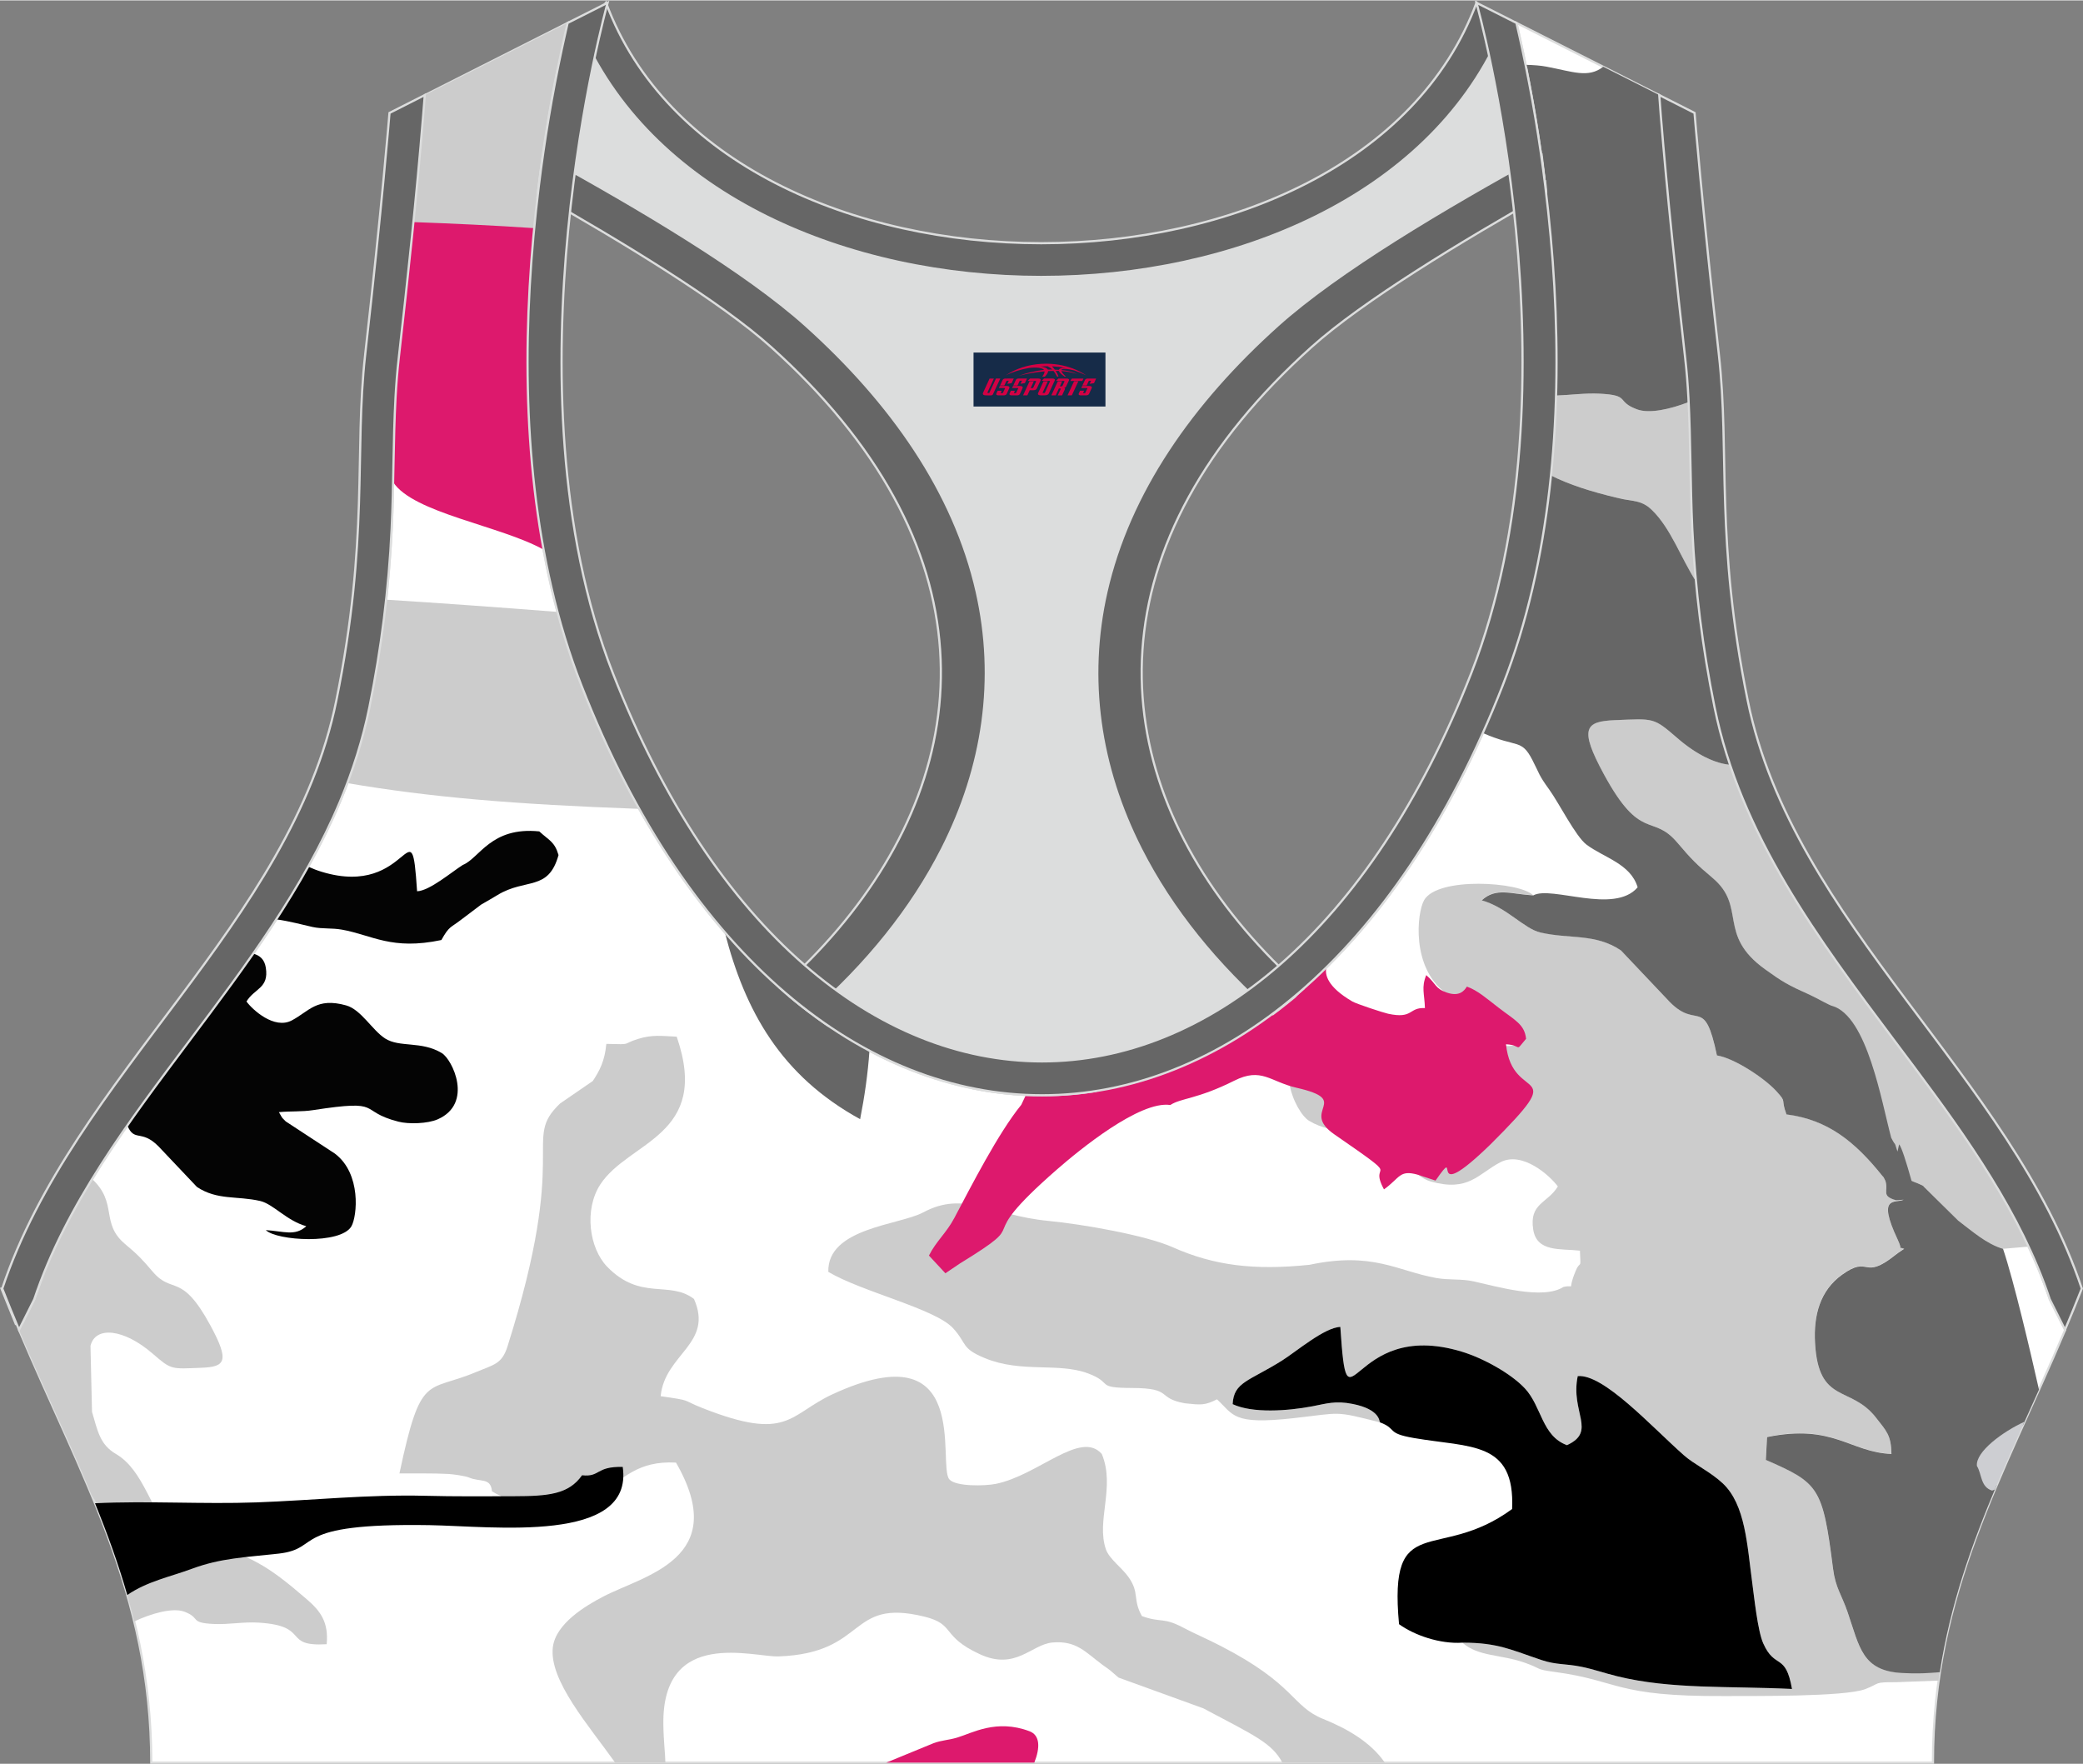
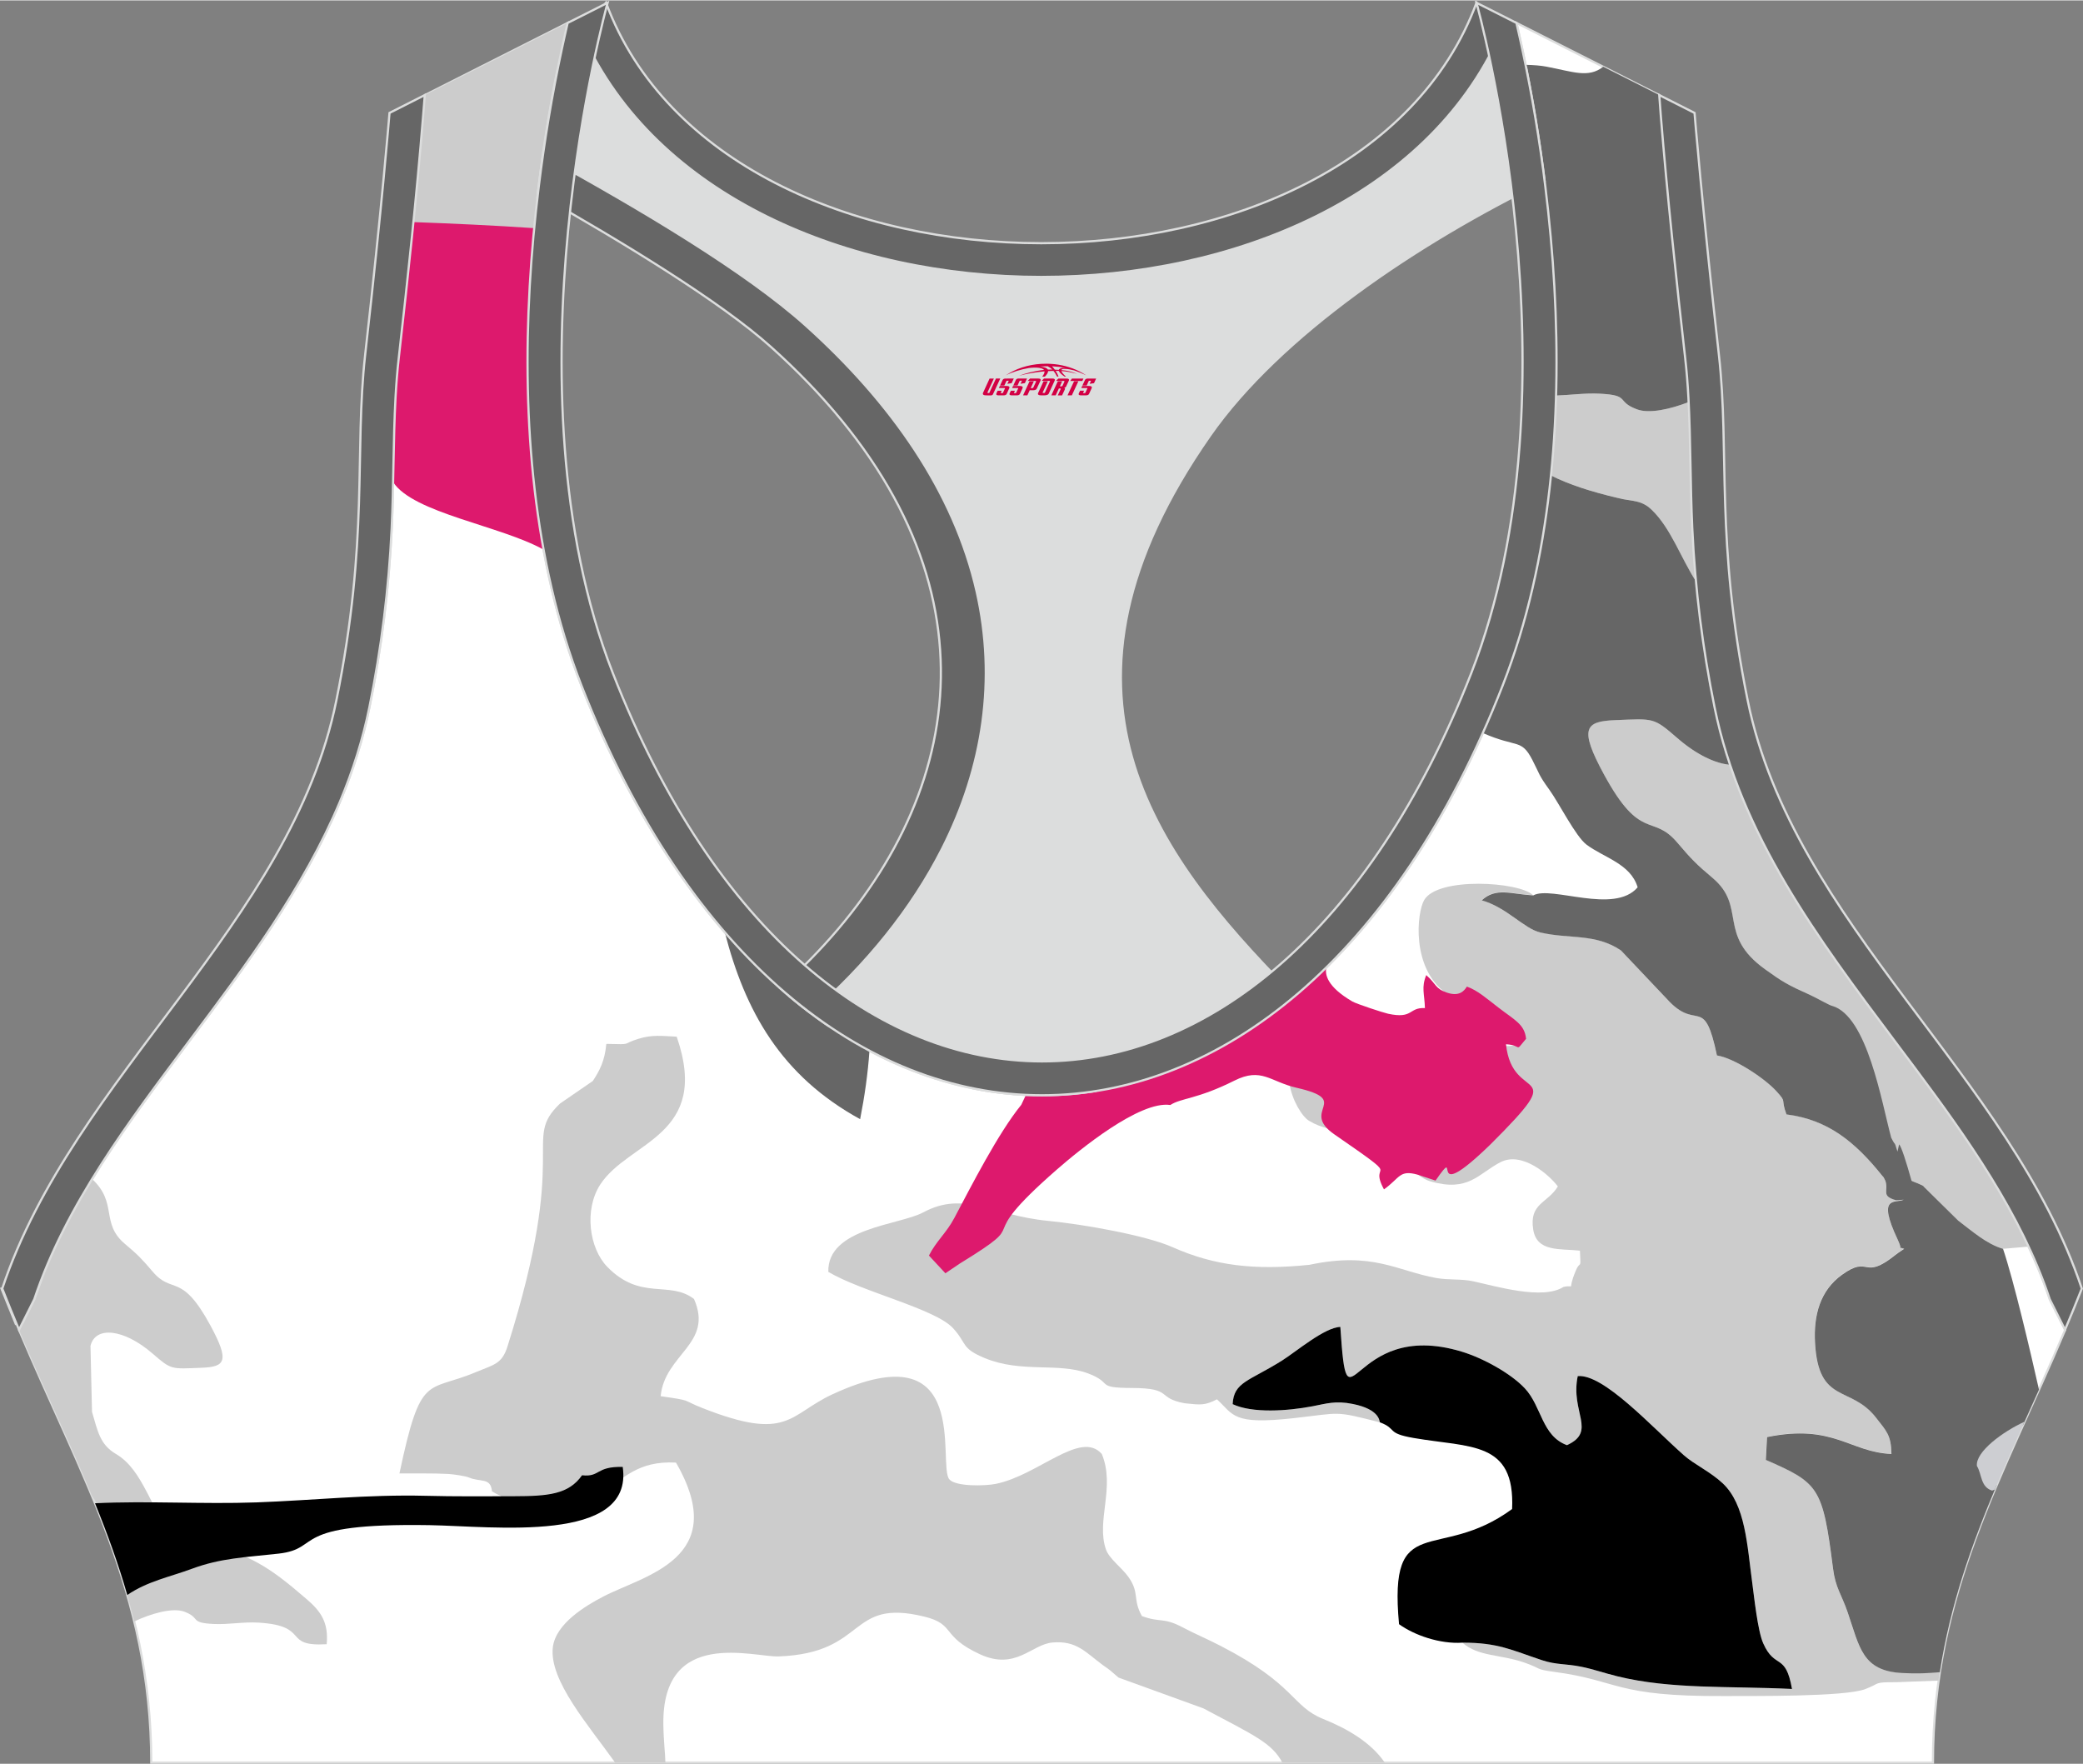
<svg xmlns="http://www.w3.org/2000/svg" version="1.1" id="图层_1" x="0px" y="0px" width="378.8px" height="320.8px" viewBox="0 0 378.95 320.78" enable-background="new 0 0 378.95 320.78" xml:space="preserve">
  <rect x="0" y="0" width="378.95" height="320.78" fill="#808080" stroke="none" />
  <g>
    <path fill-rule="evenodd" clip-rule="evenodd" fill="#FFFFFF" stroke="#DCDDDD" stroke-width="0.4" stroke-miterlimit="22.926" d="   M275.89,4.1l25.98,13.13l0.3,3.74c1.19,14.71,2.78,29.47,4.44,44.13c0.27,2.35,0.45,4.72,0.58,7.08   c0.43,7.96,0.33,15.95,0.71,23.93c0.52,11,1.86,21.69,4.05,32.49c4.72,23.22,18.82,42.1,32.73,60.65   c9.62,12.83,19.79,26.21,26.01,41.09c0.82,1.96,1.57,3.94,2.24,5.95l2.78,5.55c-11.28,26.72-24.06,47.88-24.06,78.74H189.84h-0.52   H27.52c0-30.86-12.78-52.02-24.06-78.74l2.78-5.55c5.76-17.31,17.41-32.6,28.24-47.04c10.28-13.7,20.75-27.66,27.41-43.56   c2.31-5.52,4.13-11.22,5.32-17.09c2.19-10.79,3.53-21.49,4.05-32.49c0.38-7.97,0.28-15.97,0.71-23.93   c0.13-2.37,0.31-4.73,0.58-7.08c1.66-14.66,3.25-29.42,4.44-44.13l0.3-3.74L103.27,4.1c-0.37,1.57-0.71,3.15-1.05,4.71   c-1.78,8.29-3.18,16.69-4.21,25.1c-2.93,23.86-3.13,49.43,2.32,72.94c1.4,6.05,3.2,12.02,5.46,17.81   c38.8,99.35,128.77,99.35,167.57,0c2.26-5.79,4.06-11.76,5.46-17.81c5.45-23.5,5.26-49.08,2.32-72.94   c-1.03-8.41-2.43-16.81-4.21-25.1C276.6,7.25,276.25,5.67,275.89,4.1z" />
    <g>
      <path fill-rule="evenodd" clip-rule="evenodd" fill="#CCCCCC" d="M215.54,255.2c2.95,0.31,3.65,0.41,5.86-0.72    c3.07,2.85,2.81,4.67,13.93,3.43c8.84-0.98,7.24-1.39,15.69,0.75c-0.1-0.17,0.04-2.36-4.94-3.34c-3.14-0.62-4.8-0.05-7.33,0.43    c-4.53,0.86-10.88,1.3-14.5-0.39c0.21-4.06,2.93-4.13,9-7.94c2.58-1.62,7.72-6.01,10.59-6.11c1.41,20.99,1.5-1.73,22.06,4.49    c3.97,1.2,8.98,4,11.5,6.68c3.1,3.3,3.09,8.66,7.67,10.34c5.49-2.51,0.59-5.99,1.96-12.56c4.68-0.44,13.33,9.09,19.29,14.38    c1.92,1.7,4.78,2.98,7.05,5.09c4.2,3.9,4.47,11.39,5.41,18.15c0.35,2.51,1,8.72,1.99,10.98c2.14,4.85,4.07,1.61,5.24,8.31    c-11.56-0.56-22.01,0.1-31.8-2.31c-2.45-0.6-4.36-1.3-6.57-1.74c-2.82-0.57-4.47-0.3-7.1-1.18c-5.49-1.82-7.99-3.22-14.49-3.19    c2.9,2.57,6.92,2.09,11.33,3.64c3.24,1.14,1.79,1.19,5.44,1.68c11.91,1.6,10.82,4.49,30.8,4.39c5.13-0.03,21.99,0.17,25.74-1.27    c2.82-1.08,1.36-1.27,5.68-1.25l7.61-0.29c0.07-0.52,0.15-1.04,0.23-1.56c-2.03,0.2-4.24,0.29-6.88,0.15    c-7.28-0.39-7.73-4.73-9.9-11.09c-1.1-3.21-2.19-4.39-2.65-7.94c-1.88-14.8-2.56-15.53-12.22-19.74l0.22-4.15    c12.07-2.47,15.04,2.75,22.63,3.07c-0.06-3.46-0.89-4.14-2.83-6.63c-4.62-5.92-10.45-2.34-11.07-13.59    c-0.28-5.03,0.94-9.51,4.91-12.38c5.16-3.73,3.65,1.24,9.74-3.62c0.13-0.1,0.38-0.29,0.49-0.37l1.08-0.73    c-1.36-0.55-0.08,0.65-1.18-1.67c-3.85-8.19-0.41-6.57,1.08-7.26l-1.41,0.09c-2.77-0.79-1.31-1.66-1.91-3.52l-0.32-0.64    c-0.05-0.07-0.21-0.23-0.27-0.31c-4.93-6.17-9.88-10.2-17.41-11.14c-1.13-3.03,0.18-2.03-1.85-4.24c-2.2-2.39-7.64-5.99-10.8-6.49    c-2.3-10.95-3.52-4.58-8.57-9.71l-8.9-9.4c-4.71-3.14-9.28-2.01-14.64-3.25c-3.03-0.7-6.1-4.56-10.68-5.85    c2.61-2.4,5.26-1.14,9.38-0.9c-2.49-2.47-17.4-3.39-19.84,0.9c-1.32,2.32-2.34,12.18,3.86,16.84l11.36,7.44    c1.21,1.23,0.63,0.54,1.59,2.15c-2.82,0.26-5.24,0.06-7.94,0.47c-16.73,2.57-10.06-0.18-19.75-2.67    c-2.35-0.61-6.79-0.48-9.13,0.55c-8.31,3.66-3.4,13.86-0.93,15.35c4.75,2.87,9.76,1.21,13.15,3.39c2.94,1.89,5.56,6.7,9.02,7.66    c6.87,1.92,8.56-1.36,12.61-3.49s9.09,2.47,10.49,4.39c-1.88,3.09-5.24,3.03-4.48,7.84c0.66,4.16,4.94,3.43,8.5,3.84    c0.17,3.81,0.12,1.54-0.77,3.67c-1.69,4.03,0.18,2.4-2.23,2.93c-3.76,2.41-12.25-0.12-16.37-1.02c-2.21-0.49-4.43-0.19-6.79-0.61    c-7.07-1.27-11.49-4.84-23.04-2.4c-10,1.04-17.32,0.17-24.9-3.2c-4.84-2.16-16.31-4.18-22.65-4.79    c-10.28-0.99-15.2-5.58-22.73-1.54c-4.31,2.32-17.47,2.8-17.26,10.82c6.14,3.64,19.43,6.7,22.68,10.23    c2.62,2.85,1.4,3.65,5.82,5.47c6.68,2.74,13.31,0.73,18.76,2.77c4.72,1.77,1.13,2.63,8.05,2.65    C213.53,252.45,210.29,254.25,215.54,255.2z" />
      <path fill-rule="evenodd" clip-rule="evenodd" fill="#CCCCCC" d="M89.5,271.21c2.7,1.7,0.82-0.43,2.36,2.96    c5.21-0.8,13.22-0.44,17.29-2.7c4.43-2.47,6.71-5.85,13.83-5.48c10.09,17.5-5.83,20.51-13.23,24.37    c-3.25,1.69-8.63,4.92-9.17,9.19c-0.77,6.03,6.62,14.37,11.33,21.02h9.14c-0.02-1.61-0.33-3.88-0.37-6.95    c-0.24-17.65,16.44-12.2,20.96-12.37c16.28-0.59,12.51-10.65,26.48-7.25c5.79,1.41,2.97,3.53,10.12,6.84    c6.53,3.03,9.39-1.77,13.22-2.12c4.39-0.4,6.07,1.81,9.14,4.08c0.49,0.37,0.72,0.48,1.36,0.98l1.53,1.32l15.44,5.6    c9.17,4.88,12.49,6.29,14.36,9.87h18.64c-2.53-3.7-6.85-6.19-11.2-7.94c-5.77-2.32-5-6.26-18.68-13.3    c-2.69-1.39-4.39-2.05-6.96-3.4c-3.51-1.84-3.99-0.78-7.35-2.02c-1.74-3.14-0.36-4.14-2.44-7.1c-1.19-1.69-3.49-3.29-4.1-5.02    c-1.82-5.2,1.74-11.32-0.75-17.36c-3.85-4.42-11.53,3.86-19.28,5.43c-1.97,0.4-7.3,0.52-8.46-0.82    c-2.25-2.6,4.35-27.28-21.21-15.5c-8.02,3.7-8.02,8.71-23.68,2.54c-3.98-1.57-1.68-1.31-7.63-2.17c0.74-7.68,9.68-9.53,6.06-17.69    c-4.5-3.42-9.7,0.4-15.78-5.85c-3.29-3.38-4.22-10.38-1.29-14.93c5.17-8,20.19-8.79,13.93-26.93c-2.66-0.12-4.42-0.4-6.97,0.39    c-3.27,1.01-0.81,1.05-5.83,0.92c-0.31,3.2-1.23,4.86-2.46,6.75l-5.95,4.09c-7.1,6.76,1.95,7.75-9.58,44.22    c-1.01,3.21-2.51,3.29-5.73,4.65c-8.98,3.78-10.01-0.06-13.92,18.43c2.83,0.03,6.15-0.06,8.92,0.1c0.9,0.05,3.09,0.37,3.71,0.64    C87.43,269.6,89.27,268.66,89.5,271.21z" />
-       <path fill-rule="evenodd" clip-rule="evenodd" fill="#CCCCCC" d="M101.42,111.24c-10.89-0.85-22.11-1.66-31.16-2.22    c-0.71,6.55-1.72,13.04-3.05,19.57c-0.96,4.71-2.32,9.32-4.01,13.8c14.91,2.54,30.14,3.86,53.11,4.68    c-3.81-6.81-7.34-14.27-10.52-22.41C104.08,120.27,102.63,115.79,101.42,111.24z" />
      <path fill-rule="evenodd" clip-rule="evenodd" d="M251.03,258.66c3.25,1.23,1.06,1.98,6.18,2.86c10.29,1.78,18.44,0.5,17.88,12.92    c-13.52,9.92-22.52-0.07-20.57,20.95c2.8,2.01,7.42,3.63,11.53,3.36c6.5-0.02,9,1.37,14.49,3.19c2.63,0.87,4.28,0.61,7.1,1.18    c2.21,0.44,4.12,1.14,6.57,1.74c9.79,2.41,20.24,1.75,31.8,2.31c-1.17-6.7-3.1-3.47-5.24-8.31c-1-2.26-1.65-8.46-1.99-10.98    c-0.93-6.76-1.2-14.25-5.41-18.15c-2.27-2.11-5.13-3.39-7.05-5.09c-5.96-5.29-14.61-14.82-19.29-14.38    c-1.37,6.57,3.53,10.05-1.96,12.56c-4.59-1.68-4.58-7.05-7.67-10.34c-2.51-2.68-7.53-5.48-11.5-6.68    c-20.56-6.22-20.65,16.5-22.06-4.49c-2.87,0.09-8.02,4.49-10.59,6.11c-6.07,3.81-8.79,3.89-9,7.94c3.61,1.69,9.96,1.25,14.5,0.39    c2.53-0.48,4.19-1.06,7.33-0.43C251.07,256.31,250.93,258.49,251.03,258.66z" />
      <path fill-rule="evenodd" clip-rule="evenodd" fill="#CCCCCC" d="M75.2,40.5c7.71,0.36,15.38,0.77,21.95,1.22    c0.25-2.62,0.54-5.23,0.85-7.81c1.03-8.41,2.43-16.81,4.21-25.1c0.34-1.56,0.68-3.14,1.05-4.71L77.29,17.22l-0.3,3.74    C76.46,27.47,75.86,33.99,75.2,40.5z" />
-       <path fill-rule="evenodd" clip-rule="evenodd" fill="#DD196D" d="M188.17,320.57c1.08-2.73,1.05-4.98-0.88-5.71    c-6.02-2.27-10.4,0.33-13.14,1.15c-1.71,0.51-2.77,0.45-4.35,1.04l-8.57,3.52H188.17z" />
      <path fill-rule="evenodd" clip-rule="evenodd" fill="#CCCCCC" d="M307.23,73.06c-3.36,1.31-7.19,2.16-9.43,1.33    c-3.91-1.46-1.07-2.57-6.8-2.85c-2.64-0.13-5.28,0.25-7.91,0.34c-0.14,4.87-0.44,9.73-0.93,14.55c3.32,1.65,7.08,2.88,12.34,4.13    c2.49,0.59,4.06,0.26,5.97,2.11c3.5,3.37,5.29,8.75,8.08,13.07c-0.3-3.19-0.52-6.4-0.67-9.64    C307.52,88.42,307.6,80.73,307.23,73.06L307.23,73.06z M314.76,139.04c-2.67-0.21-6.12-1.82-9.6-4.83    c-4.41-3.82-4.24-3.57-11.37-3.29c-5.44,0.21-6.57,1.45-2.03,9.83c6.74,12.43,8.79,7.08,13.34,12.42    c2.54,2.99,3.47,3.95,6.43,6.44c6.28,5.28,0.77,10.32,9.55,16.62c3.23,2.32,4.09,2.83,8.18,4.67c1.06,0.48,3.36,1.81,4.04,2    c2.61,3.52-0.81,5.68,7.3,11.3c3,11.05,0.98,11.36,7.14,20.51c0.15,0.17,2.18,0.78,2.25,1.1l6.25,6.16    c2.56,1.92,5.14,4.24,8.15,5.13l4.68-0.4c-6.27-13.44-15.56-25.68-24.4-37.45C332.91,173.55,321,157.62,314.76,139.04z" />
      <path fill-rule="evenodd" clip-rule="evenodd" fill="#DD196D" d="M97.18,41.43c-7.25-0.5-15.37-0.86-21.96-1.1    c-0.83,8.27-1.74,16.53-2.67,24.76c-0.27,2.35-0.45,4.72-0.58,7.08c-0.28,5.15-0.33,10.31-0.44,15.47    c3.64,5.62,19.55,7.91,27.37,12.28C95.4,80.87,95.32,60.73,97.18,41.43z" />
      <path fill-rule="evenodd" clip-rule="evenodd" fill="#666666" d="M131.85,169.48c3.69,14.37,10.22,26.13,24.63,34.04    c0.81-4.12,1.41-8.28,1.7-12.48C148.9,186.11,140.01,178.92,131.85,169.48z" />
      <path fill-rule="evenodd" clip-rule="evenodd" fill="#666666" d="M291.67,12.07c-2.73,2.13-5.54,0.88-10.34-0.02    c-0.99-0.19-2.28-0.3-3.79-0.33c1.49,7.34,2.69,14.76,3.6,22.19c1.52,12.37,2.31,25.21,1.95,37.97c2.63-0.09,5.26-0.47,7.91-0.34    c5.73,0.28,2.89,1.39,6.8,2.85c2.24,0.84,6.07-0.02,9.43-1.33l-0.05-0.89c-0.13-2.37-0.31-4.73-0.58-7.08    c-1.66-14.66-3.25-29.42-4.44-44.13l-0.3-3.74L291.67,12.07L291.67,12.07z M269.76,133.27c6.28,2.76,6.99,0.99,9.01,4.89    c1.38,2.67,1.07,2.63,3.07,5.39c1.79,2.47,4.81,8.54,6.79,10.03c3.16,2.37,8.02,3.47,9.3,7.76c-4.27,5-15.7-0.36-18.99,1.47    c-4.12-0.24-6.77-1.5-9.38,0.9c4.58,1.28,7.66,5.15,10.68,5.85c5.36,1.24,9.94,0.11,14.64,3.25l8.9,9.4    c5.06,5.13,6.27-1.25,8.57,9.71c3.16,0.5,8.61,4.1,10.8,6.49c2.03,2.21,0.72,1.2,1.85,4.24c7.53,0.95,12.48,4.98,17.41,11.14    c0.06,0.07,0.22,0.23,0.27,0.31l0.32,0.64c0.6,1.86-0.86,2.73,1.91,3.52l1.41-0.09c-1.49,0.7-4.94-0.93-1.08,7.26    c1.09,2.33-0.19,1.12,1.18,1.67l-1.08,0.73c-0.11,0.08-0.36,0.27-0.49,0.37c-6.09,4.86-4.58-0.1-9.74,3.62    c-3.98,2.87-5.19,7.35-4.91,12.38c0.62,11.25,6.45,7.67,11.07,13.59c1.94,2.49,2.77,3.17,2.83,6.63    c-7.59-0.31-10.56-5.54-22.63-3.07l-0.22,4.15c9.66,4.22,10.34,4.94,12.22,19.74c0.45,3.56,1.55,4.73,2.65,7.94    c2.18,6.35,2.62,10.7,9.9,11.09c2.64,0.14,4.85,0.05,6.88-0.15c1.89-12.24,5.75-23.15,10.35-34.04c-3.82-0.51,0.6-7.65,4.79-10.92    c0.96-2.13,1.93-4.27,2.9-6.44c-1.58-7.03-4.57-19.77-6.54-25.62c-3.01-0.88-5.6-3.21-8.15-5.13l-6.25-6.16    c-0.07-0.32-2.1-0.94-2.25-1.1l0.01,0.03c-1.02-3.65-1.84-6.17-2.26-6.65l-0.3,1.33c-0.8-2.51-0.08-0.44-1.14-2.52    c-1.74-6.41-4.34-22.14-10.74-23.99c-0.68-0.2-2.98-1.53-4.04-2c-4.09-1.84-4.95-2.35-8.18-4.67c-8.77-6.3-3.27-11.34-9.55-16.62    c-2.96-2.49-3.89-3.45-6.43-6.44c-4.55-5.34-6.6,0-13.34-12.42c-4.54-8.37-3.41-9.61,2.03-9.83c7.13-0.28,6.96-0.53,11.37,3.29    c3.47,3.01,6.93,4.63,9.6,4.83c-1.14-3.39-2.09-6.87-2.82-10.45c-1.55-7.62-2.67-15.19-3.38-22.85c-2.8-4.33-4.59-9.7-8.08-13.07    c-1.92-1.85-3.48-1.52-5.97-2.11c-5.26-1.25-9.02-2.48-12.34-4.13c-0.7,6.92-1.8,13.75-3.34,20.42c-1.4,6.05-3.2,12.02-5.46,17.81    C272.21,127.62,271,130.48,269.76,133.27z" />
      <path fill-rule="evenodd" clip-rule="evenodd" fill="#CDCED2" d="M362.42,271.09l0.48-0.2c1.71-4.09,3.54-8.18,5.4-12.33    c-3.85,1.75-8.94,5.44-8.65,8.05C360.57,268.1,360.28,270.43,362.42,271.09z" />
-       <path fill-rule="evenodd" clip-rule="evenodd" fill="#040404" d="M80.3,170.93c1.42-2.56,1.65-2.2,3.49-3.62l3.75-2.83    c1.02-0.59,1.96-1.12,2.96-1.73c5.15-3.14,9.27-0.62,11.11-7.28c-0.72-2.45-1.69-2.63-3.5-4.3c-8.8-0.9-10.86,4.87-13.91,6.1    c-2.02,1.27-6.06,4.72-8.32,4.79c-1.11-16.48-1.18,1.36-17.32-3.53c-0.8-0.24-1.64-0.56-2.5-0.95c-1.82,3.26-3.76,6.46-5.8,9.59    c2.47,0.34,4.98,1.03,6.61,1.39c1.74,0.38,3.48,0.15,5.33,0.48C67.76,170.04,71.23,172.84,80.3,170.93L80.3,170.93z M23.17,204.67    c1.28,3.08,2.53,0.62,5.67,3.8l6.99,7.38c3.7,2.46,7.29,1.58,11.5,2.55c2.38,0.55,4.79,3.58,8.39,4.59    c-2.05,1.88-4.13,0.9-7.36,0.71c1.95,1.94,13.66,2.66,15.58-0.71c1.03-1.82,1.84-9.56-3.03-13.22l-8.92-5.84    c-0.95-0.96-0.49-0.42-1.25-1.69c2.21-0.21,4.11-0.04,6.23-0.37c13.13-2.02,7.9,0.14,15.51,2.1c1.85,0.48,5.33,0.38,7.16-0.43    c6.52-2.88,2.67-10.88,0.73-12.05c-3.73-2.25-7.66-0.95-10.32-2.66c-2.31-1.48-4.37-5.26-7.08-6.01c-5.39-1.5-6.72,1.07-9.9,2.74    s-7.13-1.94-8.23-3.45c1.48-2.43,4.11-2.38,3.52-6.15c-0.24-1.54-1.12-2.23-2.27-2.55c-3.75,5.38-7.68,10.63-11.59,15.84    C30.72,194.26,26.85,199.39,23.17,204.67z" />
      <path fill-rule="evenodd" clip-rule="evenodd" fill="#CCCCCC" d="M16.71,271.98c0.7,1.01,0.97,1.78,0.98,2.4    c2.68,6.67,5.01,13.4,6.74,20.51c2.93-1.4,6.95-2.58,9.1-1.78c3.07,1.15,0.84,2.02,5.34,2.24c2.72,0.13,5.43-0.42,8.13-0.25    c9.61,0.57,4.21,4.42,12.43,3.93c0.37-3.96-1.07-5.98-3.59-8.15c-7.04-6.07-10.33-8.23-19.72-10.46c-1.96-0.46-3.18-0.2-4.69-1.65    c-4.08-3.93-5.19-11.32-10.34-14.35c-2.9-1.71-3.29-4.06-4.35-7.66l-0.28-11.99c0.87-3.66,6.05-3.15,11.3,1.39    c3.46,3,3.33,2.8,8.92,2.58c4.27-0.17,5.16-1.14,1.59-7.71c-5.29-9.76-6.9-5.56-10.47-9.75c-2-2.34-2.72-3.1-5.05-5.05    c-4.52-3.8-1.27-7.43-5.99-11.82c-4.27,6.97-7.98,14.23-10.52,21.89l-2.78,5.55C7.94,252.44,12.66,262.17,16.71,271.98z" />
      <path fill-rule="evenodd" clip-rule="evenodd" fill="#DD196D" d="M174.66,229.75c14.25-8.74,1.23-2.75,17.59-17.05    c4.07-3.56,15.08-12.58,20.66-11.76c2-1.29,4.91-1.05,11.63-4.42c4.98-2.5,6.5,0.18,11.36,1.29c10.21,2.33,0.48,4.06,6.85,8.47    c13.31,9.2,5.96,4.35,9.03,10.01c2.93-2.1,2.78-3.59,6.08-2.69l3.3,1.09c4.99-7.18-2.26,5.31,9.98-6.57    c14.97-14.9,3.98-7.13,2.84-18.23c3.09,0.17,1.46,1.61,3.65-0.99c-0.26-2.63-2.02-3.37-5.05-5.7c-2.01-1.54-3.76-3.12-5.72-3.8    c-0.48,0.79-1.39,1.87-3.65,1.09c-2.16-0.75-1.9-1.57-3.74-3.18c-0.92,2.27-0.32,3.35-0.24,6c-3.01-0.15-2.07,2.02-6.69,1.03    c-0.85-0.18-5.73-1.78-6.51-2.23c-4.65-2.71-5.01-4.95-4.74-6.18c-16.61,16.34-35.69,24.07-54.65,23.18    c-0.28,0.6-0.56,1.2-0.84,1.79c-4.23,5.19-9.19,14.95-12.17,20.57c-1.45,2.75-3.35,4.28-4.63,6.86l2.99,3.22L174.66,229.75z" />
      <path fill-rule="evenodd" clip-rule="evenodd" d="M23.16,290.07c3.65-2.49,7.74-3.28,11.74-4.76c5.32-1.97,9.66-2.07,15.79-2.76    c8.14-0.92,1.49-5.6,27.44-5.18c11.58,0.19,37.19,3.45,35.16-10.59c-4.97-0.12-4.03,1.88-7.4,1.52c-2.43,3.46-6.11,3.8-12.37,3.81    c-5.37,0.01-10.76,0.06-16.12-0.08c-10.53-0.26-20.5,0.83-30.74,1.2c-9.73,0.35-19.82-0.31-29.37,0.16    C19.51,278.85,21.52,284.36,23.16,290.07z" />
    </g>
    <path fill-rule="evenodd" clip-rule="evenodd" fill="#DCDDDD" stroke="#DCDDDD" stroke-width="0.4" stroke-miterlimit="22.926" d="   M272.83,6.29l4.81,5.93c1.38,6.84,2.5,13.75,3.37,20.66c-23.16,11.23-48.23,28.16-60.89,46.31C187.74,125.59,209.88,155,234.43,180   l-35.08,18.39c-7.43,1.17-14.92,1.01-22.33-0.49l-26.37-11.4c-2.34-1.59-4.64-3.34-6.91-5.24c24.08-18.14,42.84-49.69,20.18-96.74   c-7.93-16.46-34.11-33.18-50.68-43.36c-3.5-2.15-9.7-3.69-15.48-5.29c0.08-0.66,0.15-1.31,0.23-1.97c0.87-7.08,2-14.15,3.39-21.16   l4.64-6.46C132.41,64.98,246.46,64.98,272.83,6.29z" />
    <path fill-rule="evenodd" clip-rule="evenodd" fill="#666666" stroke="#DCDDDD" stroke-width="0.4" stroke-miterlimit="22.926" d="   M2.87,240.76l-2.6-6.42c2.5-0.56,4.91-1.1,7.24-1.61c-0.45,1.18-0.88,2.36-1.28,3.55l-2.1,4.19L2.87,240.76L2.87,240.76z    M141.93,179.69c30.74-27.32,41.6-66.24,11.11-103.39c-3.65-4.45-7.9-8.88-12.77-13.25c-9.24-8.3-27.12-19.14-42.42-27.81   c0.05-0.45,0.11-0.89,0.16-1.34c0.23-1.9,0.49-3.8,0.76-5.69c17.71,9.72,36.87,21.12,47.76,30.89   c15.63,14.03,27.05,30.34,31.16,48.5c3.58,15.81,1.29,31.74-6.29,46.7c-5.55,10.95-13.75,21.06-23.88,29.93   C145.63,182.82,143.77,181.31,141.93,179.69z" />
-     <path fill-rule="evenodd" clip-rule="evenodd" fill="#666666" stroke="#DCDDDD" stroke-width="0.4" stroke-miterlimit="22.926" d="   M376,240.76l2.6-6.42c-2.39-0.54-4.7-1.05-6.93-1.54l0.01,0.03l0.01,0.03l0.02,0.05v0.01l0.02,0.04l0.02,0.05v0.01l0.02,0.05   l0.01,0.03l0.01,0.02l0.04,0.11l0.02,0.05l0,0l0.02,0.05l0.02,0.04v0.01l0.02,0.05l0.01,0.03l0.01,0.03l0.02,0.05v0.01l0.02,0.04   l0.02,0.05l0,0l0.02,0.05l0.01,0.03l0.01,0.02l0.03,0.07l0.01,0.04l0.02,0.05l0,0l0.02,0.05l0.02,0.04V234l0.02,0.05l0.01,0.03   l0.01,0.03l0.02,0.05v0.01l0.02,0.04l0.02,0.05l0,0l0.02,0.05l0.01,0.04l0.01,0.02l0.02,0.05l0.01,0.02l0.01,0.03l0.02,0.05l0,0   l0.02,0.05l0.02,0.04v0.01l0.02,0.05l0.01,0.03l0.01,0.03l0.02,0.05v0.01l0.01,0.04l0.02,0.05l0,0l0.02,0.05l0.01,0.04l0.01,0.02   l0.02,0.05l0.01,0.02l0.01,0.03l0.02,0.05v0.01l0.02,0.05l0.02,0.05v0.01l0.02,0.05l0.01,0.03l0.01,0.02l0.02,0.05l0.01,0.01   l0.01,0.04l0.02,0.05l0,0l0.02,0.05l0.01,0.04l0.01,0.02l0.02,0.05l0.01,0.02l0.01,0.03l0.02,0.05v0.01l0.02,0.05l0.02,0.05v0.01   l0.02,0.05l0.01,0.03l0.01,0.02l0.02,0.06l0.01,0.02l0.01,0.04l0.02,0.06l2.14,4.27L376,240.76L376,240.76z M237.08,179.82   c-30.84-27.32-41.79-66.31-11.25-103.51c3.65-4.45,7.9-8.88,12.77-13.25c9.3-8.35,27.32-19.27,42.69-27.96v-0.02v-0.02v-0.02v-0.01   v-0.01V35v-0.02v-0.02v-0.02v-0.02V34.9v-0.02v-0.02v-0.02l-0.01-0.06v-0.02v-0.02v-0.02l-0.08-0.67v-0.02v-0.02v-0.04v-0.02v-0.02   v-0.02v-0.02v-0.02l-0.01-0.09l-0.01-0.09l-0.02-0.18v-0.03l-0.01-0.06l-0.01-0.09l-0.01-0.09l-0.01-0.09l-0.01-0.06v-0.03   l-0.01-0.09l-0.01-0.09l-0.01-0.09L281,32.72l0,0l-0.01-0.09l-0.01-0.09l-0.01-0.09l-0.01-0.09v-0.03l-0.01-0.06l-0.01-0.09   l-0.01-0.09L280.92,32l-0.01-0.06V31.9l-0.01-0.09l-0.01-0.09l-0.01-0.09l-0.01-0.09v-0.01l-0.01-0.09l-0.01-0.09l-0.01-0.09   l-0.01-0.09v-0.02l-0.01-0.07l-0.01-0.09l-0.01-0.09l-0.01-0.09l-0.01-0.05l-0.01-0.04l-0.01-0.09l-0.01-0.09l-0.01-0.09   l-0.01-0.08v-0.01l-0.01-0.09l-0.01-0.09l-0.01-0.09L280.69,30v-0.02l-0.01-0.07l-0.01-0.09l-0.01-0.09l-0.01-0.09l-0.01-0.05   l-0.01-0.04l-0.01-0.09l-0.01-0.09l-0.01-0.09l-0.01-0.08v-0.01l-0.01-0.09l-0.01-0.09l-0.01-0.09l-0.01-0.09v-0.02l-0.01-0.07   l-0.01-0.09l-0.01-0.09l-0.01-0.09l-0.01-0.05l-0.01-0.04l-0.01-0.09l-0.01-0.09l-0.01-0.09c-17.79,9.75-37.07,21.21-48.02,31.04   c-15.63,14.03-27.05,30.34-31.16,48.5c-3.58,15.81-1.29,31.74,6.29,46.7c5.57,11,13.82,21.14,24.01,30.05   c0.44-0.33,0.88-0.66,1.32-1c0.5-0.39,0.99-0.78,1.49-1.18c0.39-0.31,0.77-0.63,1.16-0.95C236,180.76,236.54,180.29,237.08,179.82z   " />
    <path fill-rule="evenodd" clip-rule="evenodd" fill="#666666" stroke="#DCDDDD" stroke-width="0.4" stroke-miterlimit="22.926" d="   M268.62,0.42l4.21,5.87c-26.37,58.69-140.42,58.69-166.79,0l4.21-5.87C131.85,58.75,247.02,58.75,268.62,0.42z" />
    <path fill-rule="evenodd" clip-rule="evenodd" fill="#666666" stroke="#DCDDDD" stroke-width="0.4" stroke-miterlimit="22.926" d="   M267.64,122.43c20.46-52.38,0.97-122,0.97-122l7.27,3.67c0.37,1.57,0.71,3.15,1.05,4.71c1.78,8.29,3.18,16.69,4.21,25.1   c2.93,23.86,3.13,49.43-2.32,72.94c-1.4,6.05-3.2,12.02-5.46,17.81c-38.8,99.35-128.77,99.35-167.57,0   c-2.26-5.79-4.06-11.76-5.46-17.81c-5.45-23.5-5.26-49.08-2.32-72.94c1.03-8.41,2.43-16.81,4.21-25.1   c0.34-1.56,0.68-3.14,1.05-4.71l7.27-3.67c0,0-19.48,69.62,0.97,122C148.27,216.54,230.89,216.53,267.64,122.43L267.64,122.43z    M301.86,17.22l6.42,3.25c0,0,1.34,16.7,4.42,43.93c2.01,17.83-0.7,33.62,5.25,62.96c8.26,40.69,47.89,68.25,60.78,106.98   c-1,2.55-2.02,5.04-3.05,7.49l-2.78-5.55c-0.67-2.01-1.42-4-2.24-5.95c-6.22-14.88-16.38-28.26-26.01-41.09   c-13.91-18.55-28.02-37.43-32.73-60.65c-2.19-10.79-3.53-21.49-4.05-32.49c-0.38-7.97-0.28-15.97-0.71-23.93   c-0.13-2.37-0.31-4.73-0.58-7.08c-1.66-14.66-3.25-29.42-4.44-44.13L301.86,17.22L301.86,17.22z M3.46,241.83   c-1.03-2.45-2.05-4.94-3.05-7.49c12.89-38.73,52.52-66.29,60.78-106.98c5.96-29.34,3.24-45.13,5.25-62.96   c3.08-27.23,4.42-43.93,4.42-43.93l6.42-3.25l-0.3,3.74c-1.19,14.71-2.78,29.47-4.44,44.13c-0.27,2.35-0.45,4.72-0.58,7.08   c-0.43,7.96-0.33,15.95-0.71,23.93c-0.52,11-1.86,21.69-4.05,32.49c-1.19,5.87-3.01,11.57-5.32,17.09   c-6.66,15.9-17.13,29.86-27.41,43.56C23.65,203.68,12,218.97,6.24,236.28L3.46,241.83z" />
  </g>
  <g id="tag_logo">
-     <rect y="64.06" fill="#162B48" width="24" height="9.818" x="177.11" />
    <g>
      <path fill="#D30044" d="M193.07,67.25l0.005-0.011c0.131-0.311,1.085-0.262,2.351,0.071c0.715,0.24,1.44,0.54,2.193,0.9    c-0.218-0.147-0.447-0.289-0.682-0.42l0.011,0.005l-0.011-0.005c-1.478-0.845-3.218-1.418-5.1-1.62    c-1.282-0.115-1.658-0.082-2.411-0.055c-2.449,0.142-4.68,0.905-6.458,2.095c1.26-0.638,2.722-1.075,4.195-1.336    c1.467-0.18,2.476-0.033,2.771,0.344c-1.691,0.175-3.469,0.633-4.555,1.075c1.156-0.338,2.967-0.665,4.647-0.813    c0.016,0.251-0.115,0.567-0.415,0.96h0.475c0.376-0.382,0.584-0.725,0.595-1.004c0.333-0.022,0.66-0.033,0.971-0.033    C191.9,67.69,192.11,68.04,192.31,68.43h0.262c-0.125-0.344-0.295-0.687-0.518-1.036c0.207,0,0.393,0.005,0.567,0.011    c0.104,0.267,0.496,0.66,1.058,1.025h0.245c-0.442-0.365-0.753-0.753-0.835-1.004c1.047,0.065,1.696,0.224,2.885,0.513    C194.89,67.51,194.15,67.34,193.07,67.25z M190.63,67.16c-0.164-0.295-0.655-0.485-1.402-0.551    c0.464-0.033,0.922-0.055,1.364-0.055c0.311,0.147,0.589,0.344,0.84,0.589C191.17,67.14,190.9,67.15,190.63,67.16z M192.61,67.21c-0.224-0.016-0.458-0.027-0.715-0.044c-0.147-0.202-0.311-0.398-0.502-0.6c0.082,0,0.164,0.005,0.24,0.011    c0.72,0.033,1.429,0.125,2.138,0.273C193.1,66.81,192.72,66.97,192.61,67.21z" />
      <path fill="#D30044" d="M180.03,68.79L178.86,71.34C178.68,71.71,178.95,71.85,179.43,71.85l0.873,0.005    c0.115,0,0.251-0.049,0.327-0.175l1.342-2.891H181.19L179.97,71.42H179.8c-0.147,0-0.185-0.033-0.147-0.125l1.156-2.504H180.03L180.03,68.79z M181.89,70.14h1.271c0.36,0,0.584,0.125,0.442,0.425L183.13,71.6C183.03,71.82,182.76,71.85,182.53,71.85H181.61c-0.267,0-0.442-0.136-0.349-0.333l0.235-0.513h0.742L182.06,71.38C182.04,71.43,182.08,71.44,182.14,71.44h0.18    c0.082,0,0.125-0.016,0.147-0.071l0.376-0.813c0.011-0.022,0.011-0.044-0.055-0.044H181.72L181.89,70.14L181.89,70.14z M182.71,70.07h-0.78l0.475-1.025c0.098-0.218,0.338-0.256,0.578-0.256H184.43L184.04,69.63L183.26,69.75l0.262-0.562H183.23c-0.082,0-0.12,0.016-0.147,0.071L182.71,70.07L182.71,70.07z M184.3,70.14L184.13,70.51h1.069c0.06,0,0.06,0.016,0.049,0.044    L184.87,71.37C184.85,71.42,184.81,71.44,184.73,71.44H184.55c-0.055,0-0.104-0.011-0.082-0.06l0.175-0.376H183.9L183.67,71.52C183.57,71.71,183.75,71.85,184.02,71.85h0.916c0.24,0,0.502-0.033,0.605-0.251l0.475-1.031c0.142-0.3-0.082-0.425-0.442-0.425H184.3L184.3,70.14z M185.11,70.07l0.371-0.818c0.022-0.055,0.06-0.071,0.147-0.071h0.295L185.66,69.74l0.791-0.115l0.387-0.845H185.39c-0.24,0-0.48,0.038-0.578,0.256L184.34,70.07L185.11,70.07L185.11,70.07z M187.51,70.53h0.278c0.087,0,0.153-0.022,0.202-0.115    l0.496-1.075c0.033-0.076-0.011-0.12-0.125-0.12H186.96l0.431-0.431h1.522c0.355,0,0.485,0.153,0.393,0.355l-0.676,1.445    c-0.06,0.125-0.175,0.333-0.644,0.327l-0.649-0.005L186.9,71.85H186.12l1.178-2.558h0.785L187.51,70.53L187.51,70.53z     M190.1,71.34c-0.022,0.049-0.06,0.076-0.142,0.076h-0.191c-0.082,0-0.109-0.027-0.082-0.076l0.944-2.051h-0.785l-0.987,2.138    c-0.125,0.273,0.115,0.415,0.453,0.415h0.72c0.327,0,0.649-0.071,0.769-0.322l1.085-2.384c0.093-0.202-0.06-0.355-0.415-0.355    h-1.533l-0.431,0.431h1.38c0.115,0,0.164,0.033,0.131,0.104L190.1,71.34L190.1,71.34z M192.82,70.21h0.278    c0.087,0,0.158-0.022,0.202-0.115l0.344-0.753c0.033-0.076-0.011-0.12-0.125-0.12h-1.402l0.425-0.431h1.527    c0.355,0,0.485,0.153,0.393,0.355l-0.529,1.124c-0.044,0.093-0.147,0.18-0.393,0.18c0.224,0.011,0.256,0.158,0.175,0.327    l-0.496,1.075h-0.785l0.54-1.167c0.022-0.055-0.005-0.087-0.104-0.087h-0.235L192.05,71.85h-0.785l1.178-2.558h0.785L192.82,70.21L192.82,70.21z M195.39,69.3L194.21,71.85h0.785l1.184-2.558H195.39L195.39,69.3z M196.9,69.23l0.202-0.431h-2.1l-0.295,0.431    H196.9L196.9,69.23z M196.88,70.14h1.271c0.36,0,0.584,0.125,0.442,0.425l-0.475,1.031c-0.104,0.218-0.371,0.251-0.605,0.251    h-0.916c-0.267,0-0.442-0.136-0.349-0.333l0.235-0.513h0.742L197.05,71.38c-0.022,0.049,0.022,0.06,0.082,0.06h0.18    c0.082,0,0.125-0.016,0.147-0.071l0.376-0.813c0.011-0.022,0.011-0.044-0.049-0.044h-1.069L196.88,70.14L196.88,70.14z     M197.69,70.07H196.91l0.475-1.025c0.098-0.218,0.338-0.256,0.578-0.256h1.451l-0.387,0.845l-0.791,0.115l0.262-0.562h-0.295    c-0.082,0-0.12,0.016-0.147,0.071L197.69,70.07z" />
    </g>
  </g>
</svg>